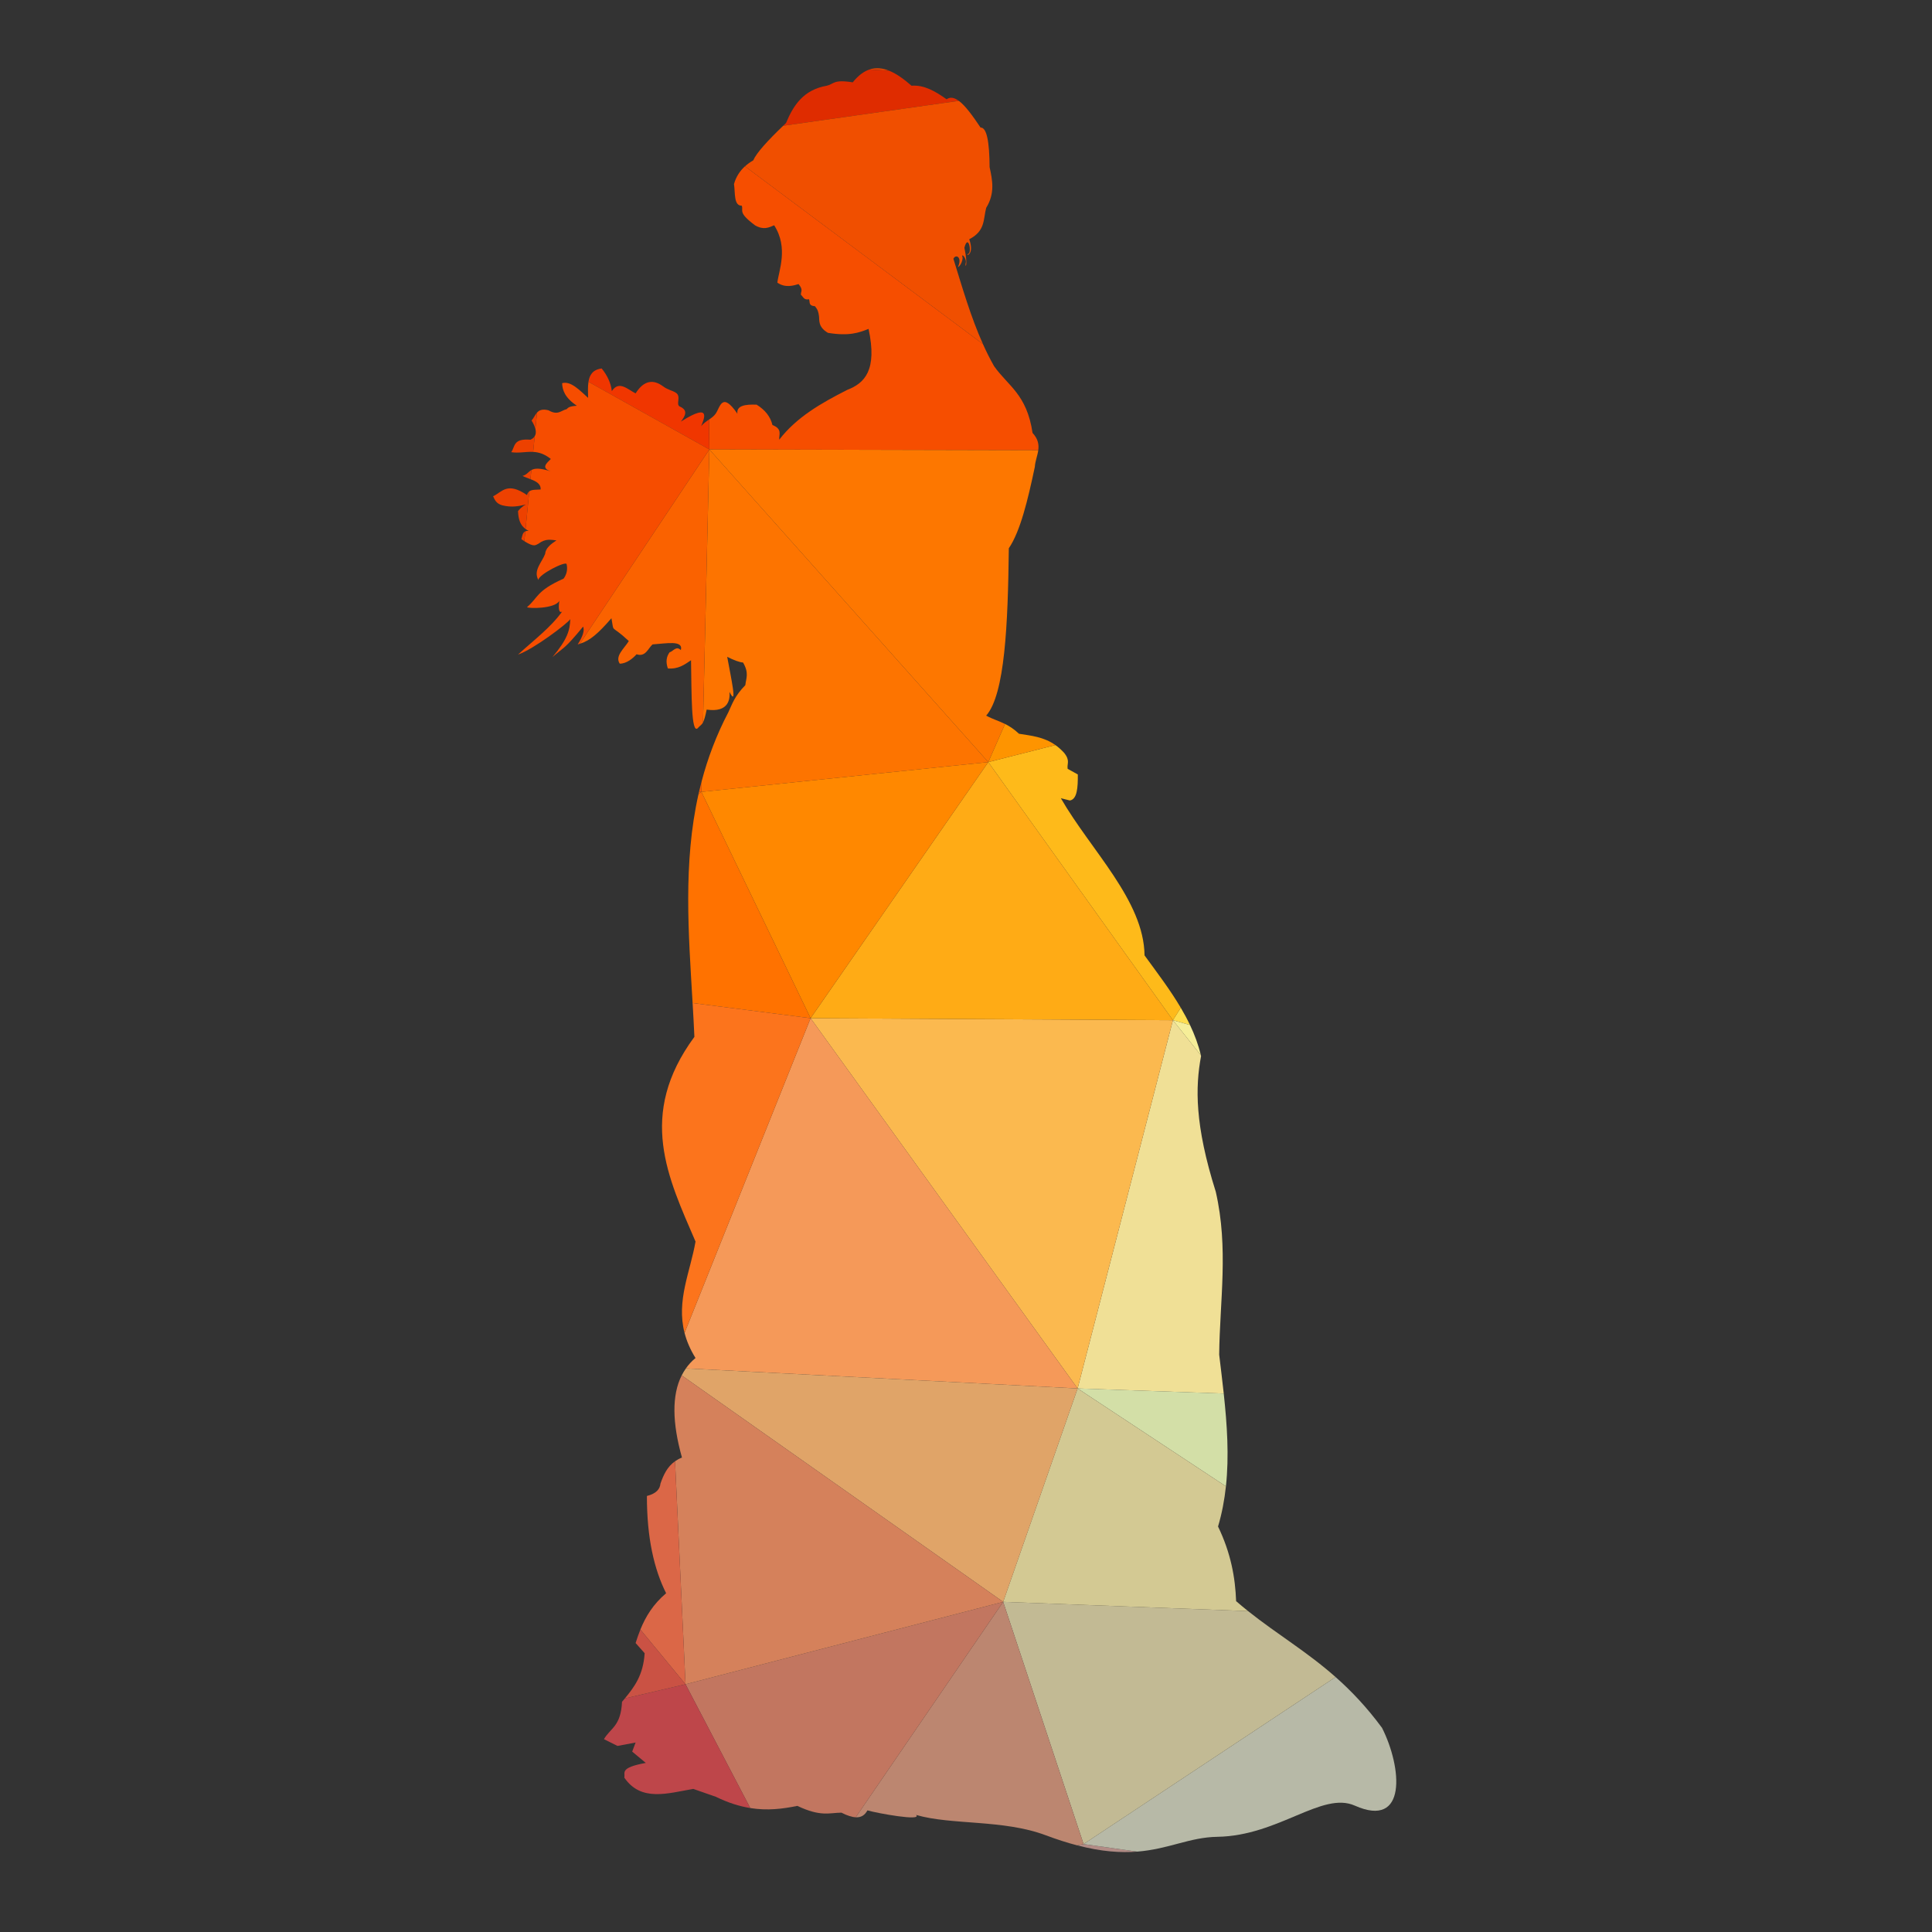
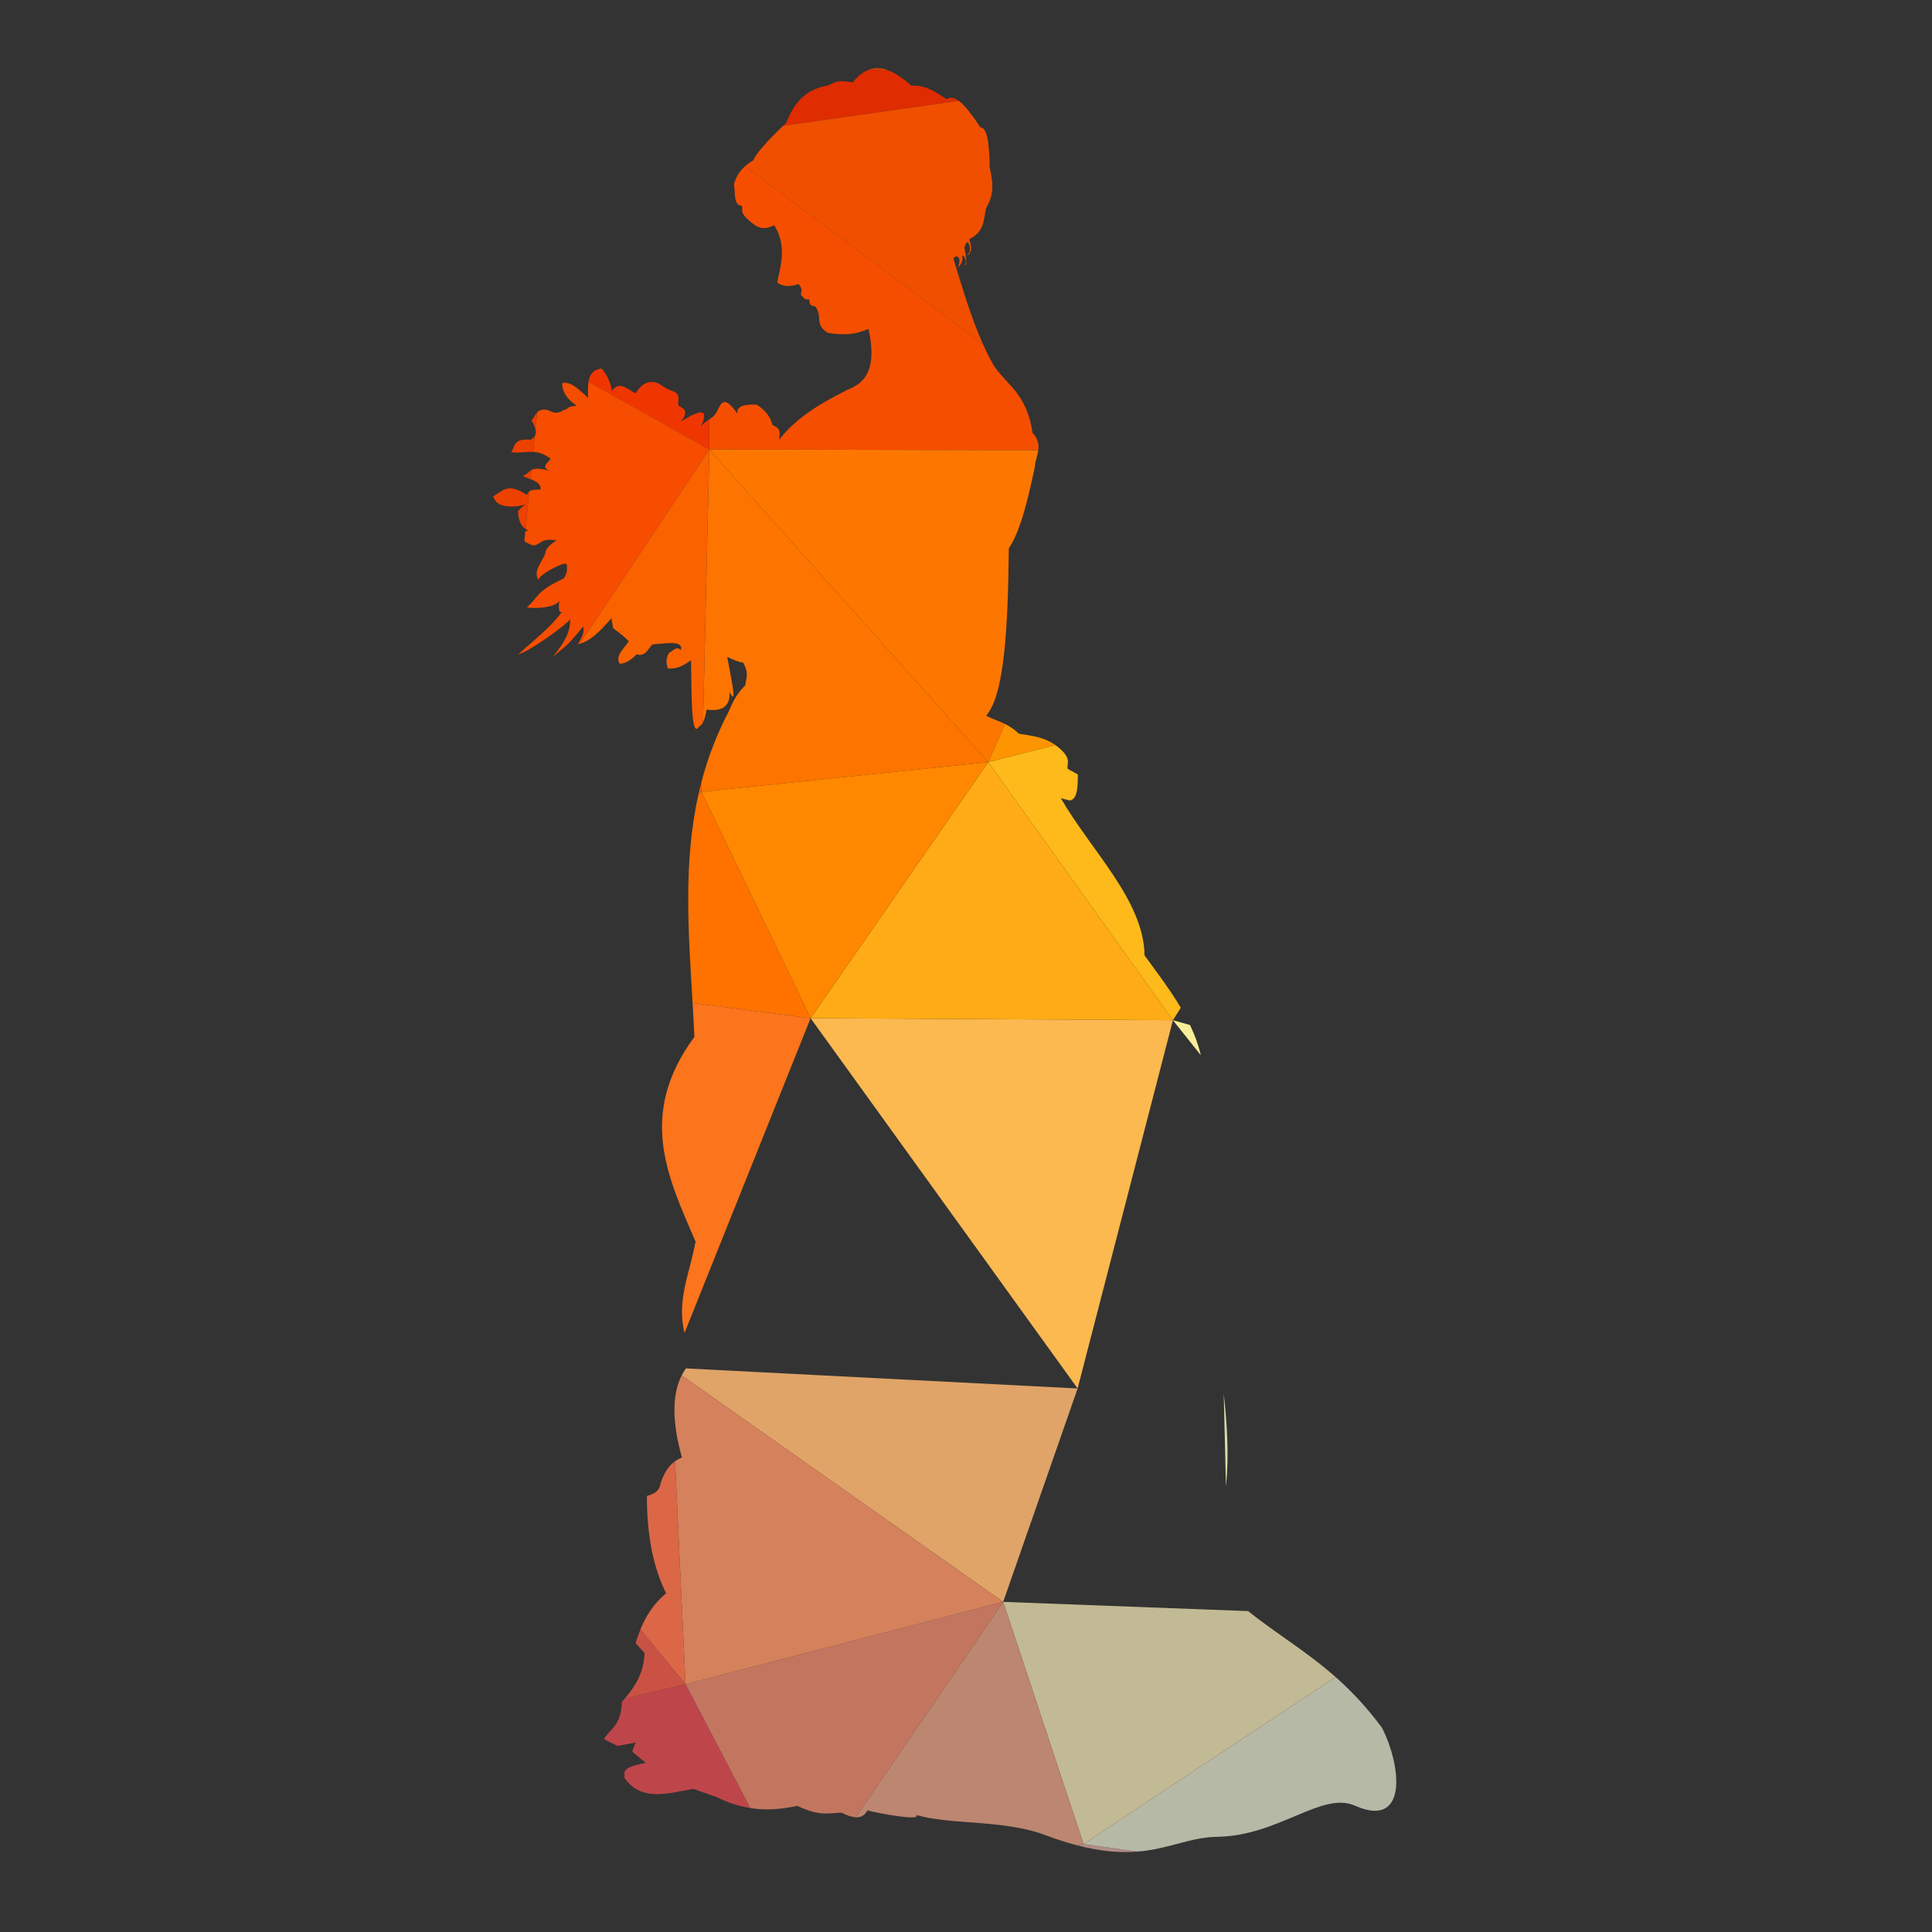
<svg xmlns="http://www.w3.org/2000/svg" version="1.1" viewBox="0 0 800 800" xml:space="preserve">
  <rect x="0" y="0" width="800" height="800" fill="#333333" stroke="none" />
  <defs>
    <clipPath id="a">
      <path d="m0 600h600v-600h-600z" />
    </clipPath>
  </defs>
  <g transform="matrix(1.333 0 0 -1.333 0 800)">
    <g clip-path="url(#a)">
      <path d="m270.12 578.58 6.082-0.389c-2.046 0.829-4.076 1.052-6.082 0.389" fill="#e04400" />
      <path d="m334.6 26.917c7.633-1.99 13.598-2.352 18.653-1.949l-16.659 2.345z" fill="#b18b85" />
-       <path d="m369.66 281.75c-0.867 1.824-1.833 3.608-2.871 5.363l-2.442-3.869z" fill="#ffdd4d" />
      <path d="m294.05 569.31c-3.453 2.445-6.973 4.536-10.894 4.208-2.331 2.037-4.655 3.731-6.958 4.665l-6.082 0.389c-1.761-0.582-3.503-1.846-5.221-3.997-6.146 0.973-5.788-0.547-8.085-1.057-7.216-1.265-10.347-6.068-12.645-11.587-0.299-0.284-0.592-0.563-0.881-0.841l54.555 7.732c-1.363 1.01-2.643 1.31-3.789 0.488" fill="#df2c00" />
-       <path d="m334.75 168.84 45.389-1.577c-0.434 4.025-0.936 8.058-1.416 12.089 0.183 16.754 2.967 32.986-1.057 50.59-6.554 20.754-6.371 32.534-4.572 42.152-0.02 0.087-0.042 0.171-0.063 0.256l-8.679 10.886z" fill="#f0e096" />
      <path d="m373.03 272.35c-0.773 3.27-1.935 6.385-3.366 9.392l-5.313 1.494z" fill="#f6ee98" />
-       <path d="m380.82 138.44c1.015 9.453 0.366 19.116-0.683 28.831l-45.389 1.577z" fill="#d3dfa7" />
+       <path d="m380.82 138.44c1.015 9.453 0.366 19.116-0.683 28.831z" fill="#d3dfa7" />
      <path d="m364.35 283.24 2.442 3.869c-3.31 5.596-7.348 10.902-11.256 16.259-0.194 17.046-16.669 32.609-26 48.827l2.809-0.705c2.267 0.389 2.499 4.012 2.462 8.085l-3.161 1.751c-0.255 1.593 0.863 2.505-1.058 4.924-0.897 0.996-1.815 1.8-2.748 2.458l-20.842-5.298z" fill="#feba1a" />
      <path d="m353.26 24.968c9.86 0.785 16.271 4.467 24.892 4.601 19.082 0.304 32.523 14.225 42.723 9.678 16.279-7.233 14.669 11.817 8.432 24.171-4.808 6.509-9.616 11.531-14.424 15.779l-78.282-51.884z" fill="#b7b9a7" />
      <path d="m336.6 27.313 78.282 51.884c-9.06 8.006-18.119 13.258-27.18 20.488l-76.078 2.864z" fill="#c2ba94" />
-       <path d="m311.62 102.55 76.078-2.864c-1.238 0.989-2.476 2.013-3.715 3.087-0.267 7.32-1.623 14.919-5.617 23.186 1.223 4.108 2 8.272 2.451 12.478l-46.072 30.408z" fill="#d3c993" />
      <path d="m327.84 368.71c-3.615 2.549-7.477 2.894-11.307 3.512-1.556 1.468-2.97 2.364-4.329 3.038l-5.206-11.848z" fill="#fe9400" />
      <path d="m296.16 519.77c0.778 1.604 2.79 0.437 1.447-2.48-0.183-0.377 1.204 0.534 1.429 2.711-0.602 1.86 1.051 0.158 1.014-1.229-0.534-2.017 0.876-1.92-0.474 4.438 1.204 4.463 2.311-1.313 1.302-1.848-1.508-0.79 2.079-0.924 0.206 4.475 5.07 2.565 4.328 6.285 5.265 9.751 2.778 4.51 1.945 8.583 1.057 12.643-0.048 7.879-0.886 12.377-2.808 12.292-2.333 3.478-4.643 6.741-6.752 8.302l-54.555-7.732c-4.865-4.664-8.344-8.486-9.307-10.758-0.945-0.542-1.804-1.156-2.567-1.852l73.929-55.228c-3.783 8.408-6.401 17.512-9.186 26.515" fill="#f04f00" />
      <path d="m322.52 460.3c0.237 1.699-1e-3 3.45-1.771 5.371-1.781 12.049-7.635 14.59-11.945 20.73-1.268 2.219-2.409 4.513-3.465 6.859l-73.929 55.228c-1.6-1.455-2.775-3.265-3.409-5.528h6e-3c0.426-2.724-0.146-6.724 2.42-6.711 0.571-1.629-1.313-2.03 4.097-6.079 2.638-1.532 4.28-0.729 5.957 0 4.536-7.027 1.374-14.249 0.997-17.824 2.517-1.738 5.119-0.875 6.584-0.438 1.623-1.945 0.583-2.285 0.748-3.355 0.717-0.56 0.863-1.69 2.479-1.361 0.438-0.803-0.339-1.97 1.885-2.177 0.876-1.071 1.052-1.799 1.228-2.99 0.189-1.229-0.413-3.393 2.784-5.265 6.554-1.082 9.642 0.036 12.621 1.227 2.772-12.912-1.241-16.876-6.675-18.966-7.988-4.061-15.696-8.45-21.076-15.453-0.14 1.581 1.088 3.294-2.11 4.559-0.619 2.626-2.309 4.705-4.911 6.322-3.618 0.147-6.31-0.316-5.976-2.808-4.784 7.003-5.344 2.054-6.73 0.037-0.533-0.78-1.301-1.326-2.098-1.87l0.118-9.264z" fill="#f64e00" />
      <path d="m334.75 168.84 29.602 114.4-112.55 0.616z" fill="#fbb94f" />
      <path d="m364.35 283.24-57.352 80.17-55.195-79.554z" fill="#ffab15" />
      <path d="m307 363.41 5.206 11.848c-1.983 0.982-3.847 1.487-5.859 2.591 5.811 6.638 6.759 28.255 7.027 51.988 3.562 5.239 5.909 14.966 8.085 25.301 0.098 1.748 0.827 3.425 1.066 5.157l-102.17 0.244z" fill="#fd7700" />
-       <path d="m251.8 283.86-39.155-97.749c0.65-2.521 1.735-5.116 3.411-7.808-1.156-0.956-2.15-2.032-2.994-3.223l121.68-6.232z" fill="#f59959" />
      <path d="m311.62 102.55-45.802-66.923c1.862-0.092 2.912 0.83 3.636 2.15 3.149-0.9 17.119-3.44 15.112-1.411 11.077-3.209 27.064-1.361 40.255-6.309 3.549-1.332 6.791-2.36 9.781-3.139l1.994 0.396z" fill="#bc8670" />
      <path d="m334.75 168.84-121.68 6.232c-0.486-0.686-0.922-1.412-1.307-2.175l99.865-70.352z" fill="#e0a468" />
      <path d="m251.8 283.86 55.195 79.554-89.113-9.251z" fill="#f80" />
      <path d="m307 363.41-86.646 97.129-1.966-84.778c0.338 0.658 0.687 1.776 1.126 3.96 6.972-1.009 7.271 3.405 7.088 5.496 2.577-5.034 0.498 4.292-0.705 10.893 2.115-1.057 3.805-1.69 4.924-1.762 1.939-3.32 0.918-4.937 0.705-7.028-3.417-3.513-4.055-5.848-5.276-8.425-3.719-7.095-6.392-14.24-8.286-21.422l-0.077-3.314z" fill="#fd7400" />
      <path d="m212.95 76.956 20.109-38.454c5.338-0.857 10.052-0.261 14.621 0.672 7.319-3.452 9.872-2.14 13.702-2.103 1.857-0.955 3.299-1.389 4.437-1.445l45.802 66.923z" fill="#c27660" />
      <path d="m311.62 102.55-99.865 70.352c-3.104-6.154-2.931-14.768 0.088-25.52-0.816-0.318-1.524-0.708-2.152-1.151l3.258-69.274z" fill="#d5815b" />
      <path d="m217.96 357.47c-0.28-1.065-0.545-2.13-0.792-3.196l0.715-0.118z" fill="#fa6200" />
      <path d="m180.1 400.16c3.161 0.964 5.736 3.216 9.835 7.946 0.917-4.972-0.444-1.629 5.397-7.089-1.428-2.333-4.407-4.68-2.814-7.027 2.127 0 4.073 1.642 5.228 2.919 2.808-0.949 3.599 1.897 4.96 3.064 4.183 0.267 9.629 1.41 8.791-1.763-1.454 1.434-2.359-0.377-3.514-0.705-0.875-1.24-1.289-2.76-0.523-4.997 3.295-0.268 5.192 1.203 7.198 2.541 0.194-10.298 0.012-23.101 2.103-21.083 0.674 0.846 1.136 0.843 1.622 1.791l1.966 84.778z" fill="#fa6200" />
      <path d="m220.23 469.8c-0.854-0.583-1.742-1.165-2.412-2.033 0.595 1.702 3.744 7.805-6.322 1.41 1.264 1.63 2.413 3.477-0.262 4.657-1.471 0.644 0.511 3.137-1.27 4.304-1.168 0.765-2.407 0.826-4.012 2.018-2.87 2.115-5.842 2.042-8.511-2.201-2.529 1.265-5.161 4.098-7.38 0.705-0.335 2.699-1.502 4.985-3.161 7.027-2.766-0.355-3.766-2.004-4.104-4.14l37.552-21.011z" fill="#f03600" />
      <path d="m217.88 354.16-0.904-0.717c-4.795-21.422-3.1-43.157-1.828-64.87l36.65-4.716z" fill="#ff7200" />
      <path d="m215.15 288.57c0.205-3.503 0.399-7.005 0.554-10.505-17.885-24.292-8.146-43.829 0.352-63.587-1.62-9.375-6.007-18.291-3.411-28.373l39.155 97.749z" fill="#fc741c" />
      <path d="m194.09 72.547c-0.289-0.349-0.578-0.695-0.867-1.044-0.365-7.649-3.586-8.122-5.617-11.6l4.213-2.103 5.623 1.058-1.058-2.821 4.219-3.513c-8.31-1.52-6.298-3.04-6.675-4.559 5.204-7.636 13.532-4.863 21.428-3.515l7.028-2.455c3.869-1.89 7.39-2.966 10.674-3.493l-20.109 38.454z" fill="#be464a" />
      <path d="m209.69 146.23c-2.417-1.705-3.582-4.239-4.523-6.922-0.164-1.703-1.252-3.101-4.213-3.867-0.012-13.069 2.237-22.759 5.97-30.212-4.055-3.413-6.364-7.262-7.997-11.28l14.021-16.993z" fill="#db6747" />
      <path d="m217.17 354.28c-0.064-0.278-0.127-0.556-0.189-0.835l0.904 0.717z" fill="#fa6800" />
      <path d="m163.26 435.82c0.288-0.203 0.603-0.387 0.958-0.55-0.434 0.014-0.766-0.054-1.029-0.177l-0.302-3.059c3.199-2.019 3.487-1.124 4.346-0.801 2.334 1.751 3.909 1.204 5.617 1.058-1.757-1.167-3.38-2.395-3.514-4.219-1.021-2.65-3.756-5.118-2.103-8.072 0.116 1.738 8.547 5.97 8.778 4.912 0.73-3.259-1.598-5.204-1.052-4.559-8.431-3.757-7.799-5.91-11.239-8.791 0.32-0.503 8.725-0.553 10.028 1.956-0.214-1.423-0.39-4.072 0.859-3.354-3.544-4.961-8.948-8.997-13.696-13.35 4.912 1.703 15.404 9.678 16.243 11.016-0.152-3.575-0.875-6.177-5.519-11.781 3.744 3.306 3.525 2.2 9.507 9.459 0.523-1.302-0.219-3.222-1.678-5.521 0.216 0.054 0.429 0.112 0.64 0.176l40.249 60.375-37.552 21.011c-0.24-1.515-0.148-3.274-0.115-4.99-2.687 2.419-5.386 5.326-8.073 4.559 0.079-2.2 0.869-4.486 4.559-7.015-2.382-0.133-2.698-0.608-3.161-1.058-1.72-0.377-2.699-2.055-5.617-0.353-1.917 0.494-2.895 0.045-3.571-0.705l-0.501-5.092c0.229-0.928 0.14-1.673-0.222-2.256l-0.48-4.863c1.699-0.098 3.479-0.597 5.48-2.196-1.374-1.386-3.113-2.796 0-3.854-3.521 1.138-5.055 0.953-6.036 0.4l-0.278-2.824c1.71-0.655 3.258-1.407 3.153-3.204-1.229-0.116-2.663 0.073-3.527-0.587z" fill="#f64d00" />
      <path d="m198.93 93.949c-0.56-1.379-1.042-2.777-1.486-4.185l2.808-3.161c-0.431-6.849-3.239-10.527-6.16-14.056l18.859 4.409z" fill="#ca5244" />
      <path d="m165.12 469.53c0.619-1.006 1.012-1.881 1.198-2.636l0.501 5.092c-0.656-0.728-1.028-1.742-1.699-2.456" fill="#ed4100" />
      <path d="m155.99 443.19c2.967-0.758 5.189-0.279 7.388 0.24-1.311-0.629-2.195-1.709-2.462-2.047 0.099-2.566 0.701-4.398 2.347-5.558l1.152 11.691c-0.325-0.249-0.571-0.614-0.692-1.165-6.189 4.256-7.757 0.949-10.542-0.353 0.511-1.154 1.01-2.309 2.809-2.808" fill="#ed4100" />
      <path d="m160.91 441.38c-1e-3 0.015-2e-3 0.029-2e-3 0.044-0.114-0.197-0.108-0.185 2e-3 -0.044" fill="#ed4100" />
-       <path d="m161.96 432.65c0.333-0.23 0.639-0.43 0.924-0.611l0.302 3.059c-0.903-0.421-0.963-1.518-1.226-2.448" fill="#ed4100" />
      <path d="m162.31 452.32c0.745-0.39 1.63-0.69 2.477-1.014l0.278 2.824c-0.99-0.557-1.418-1.486-2.755-1.81" fill="#ed4100" />
      <path d="m164.77 463.56c-5.507 0.462-4.711-2.212-5.97-3.866 2.356-0.392 4.513 0.214 6.819 0.08l0.48 4.863c-0.283-0.453-0.729-0.811-1.329-1.077" fill="#ed4100" />
    </g>
  </g>
</svg>